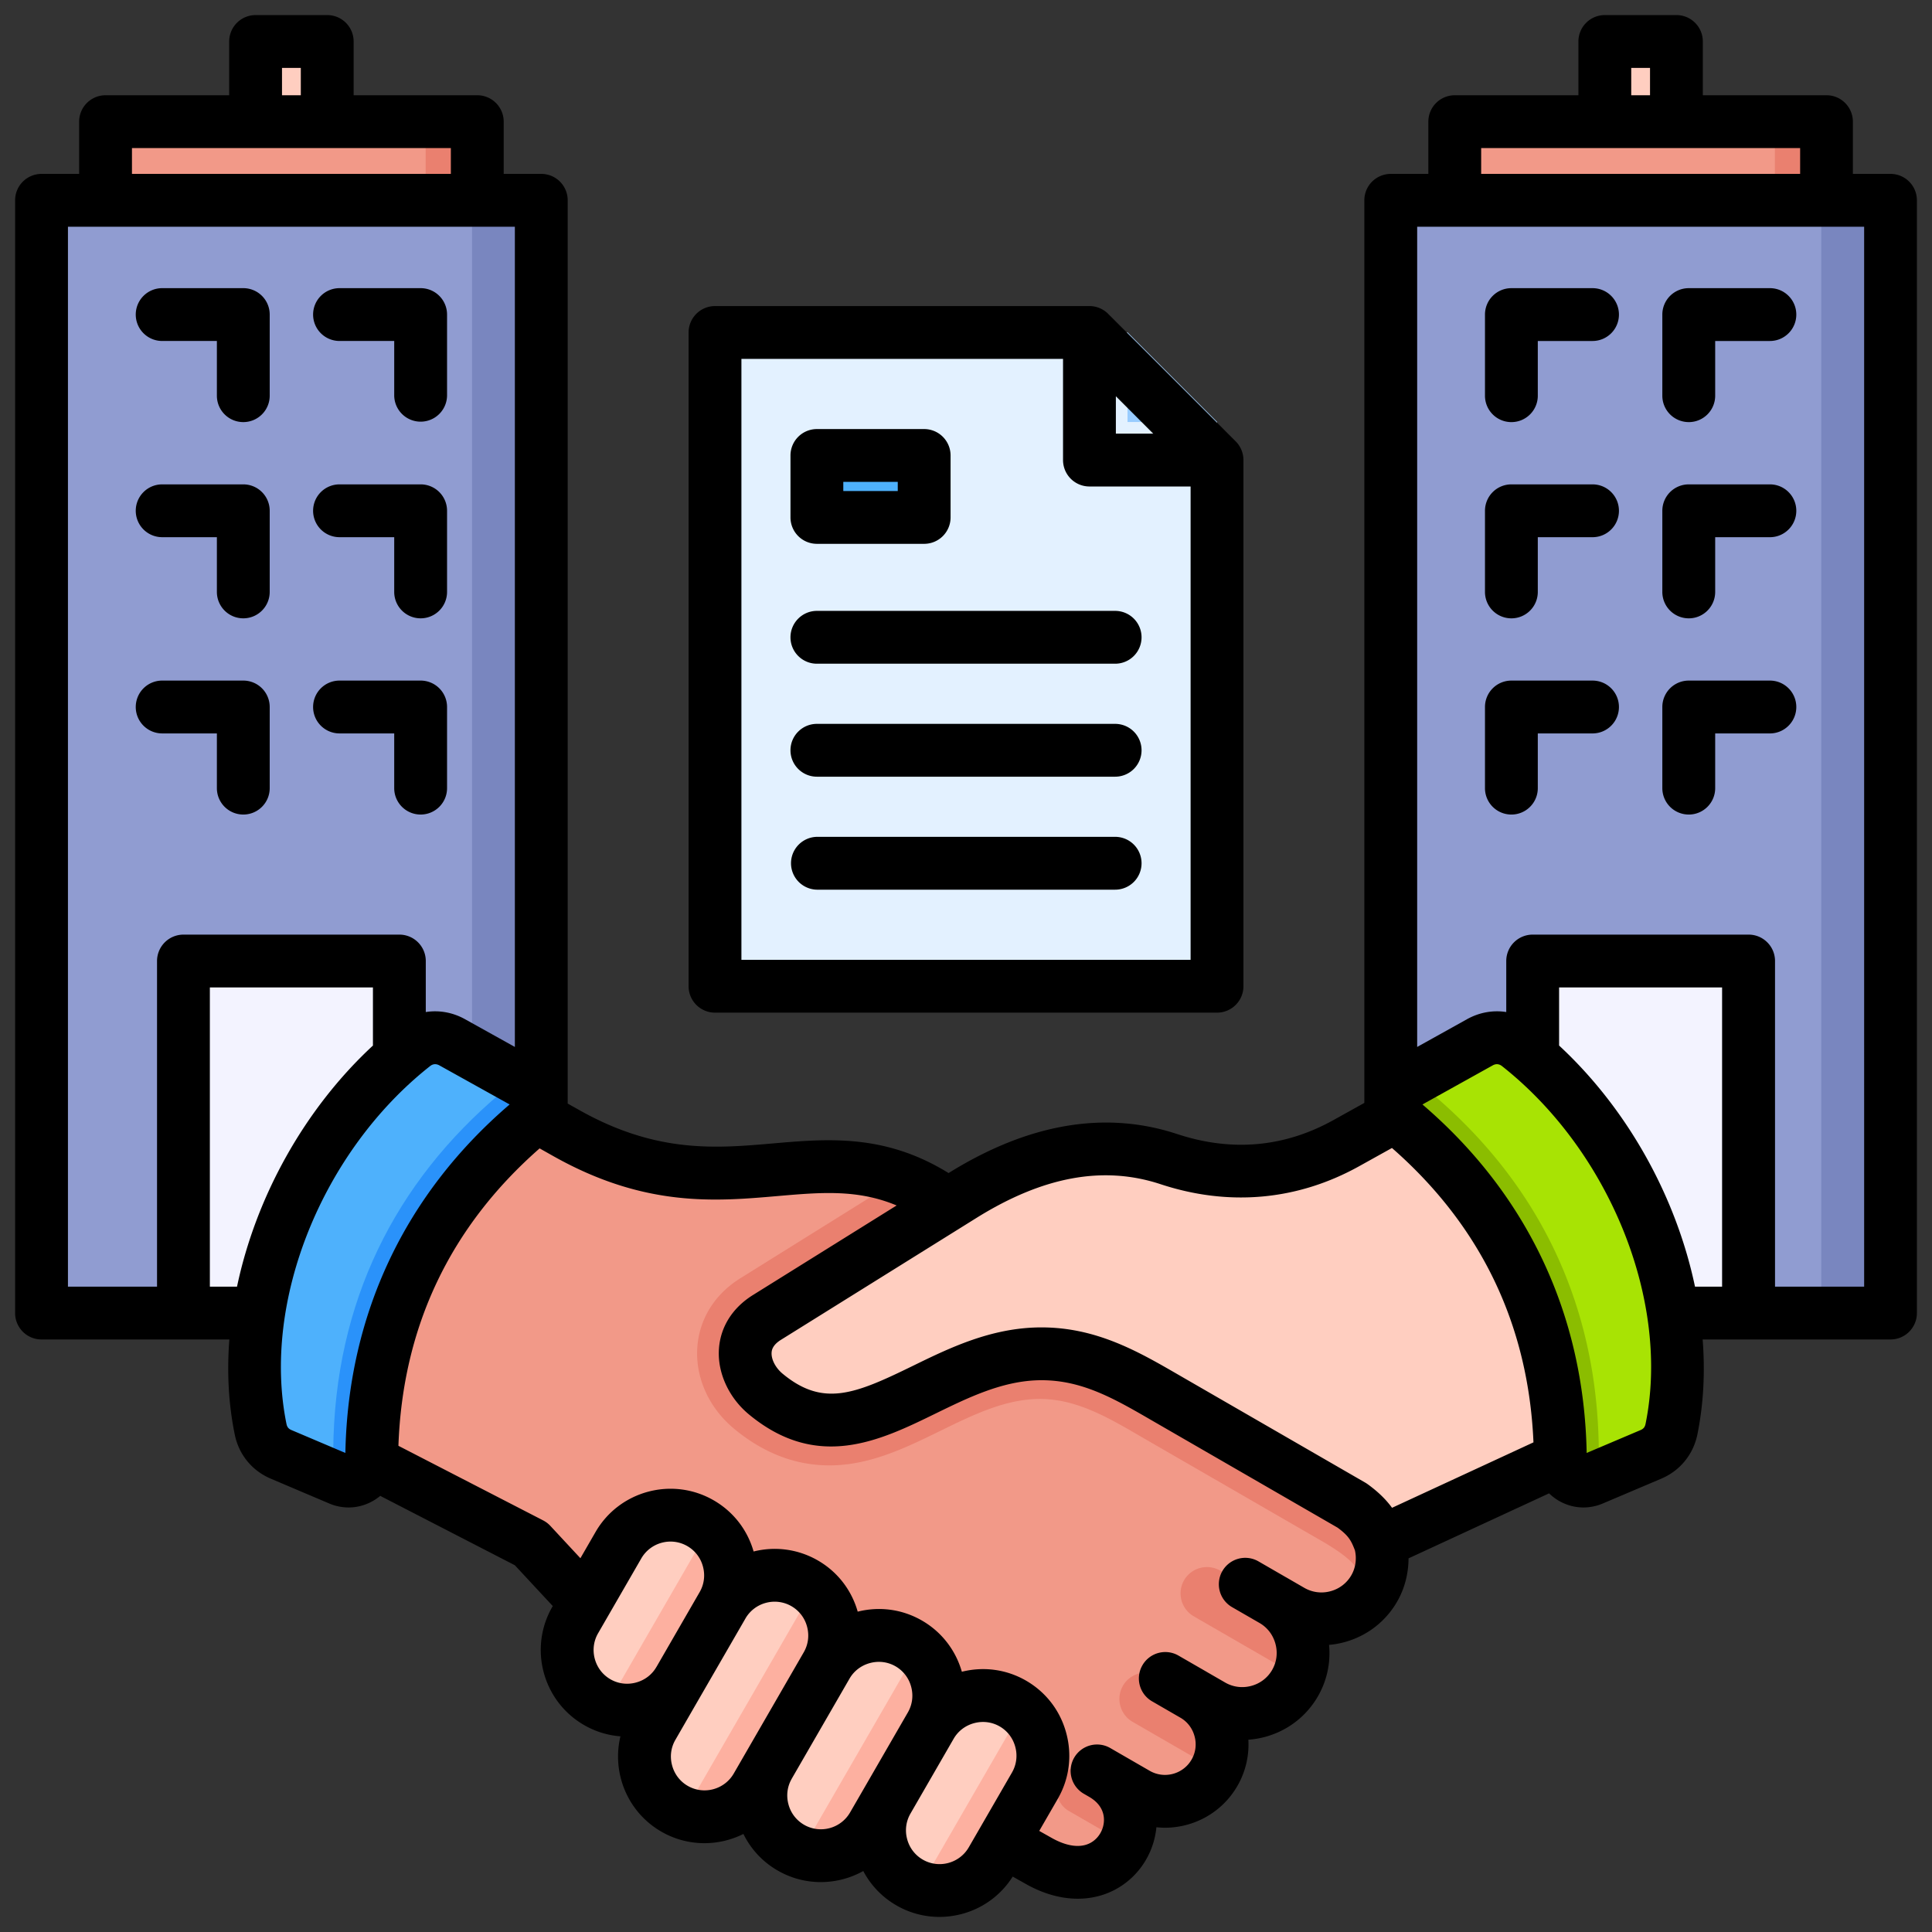
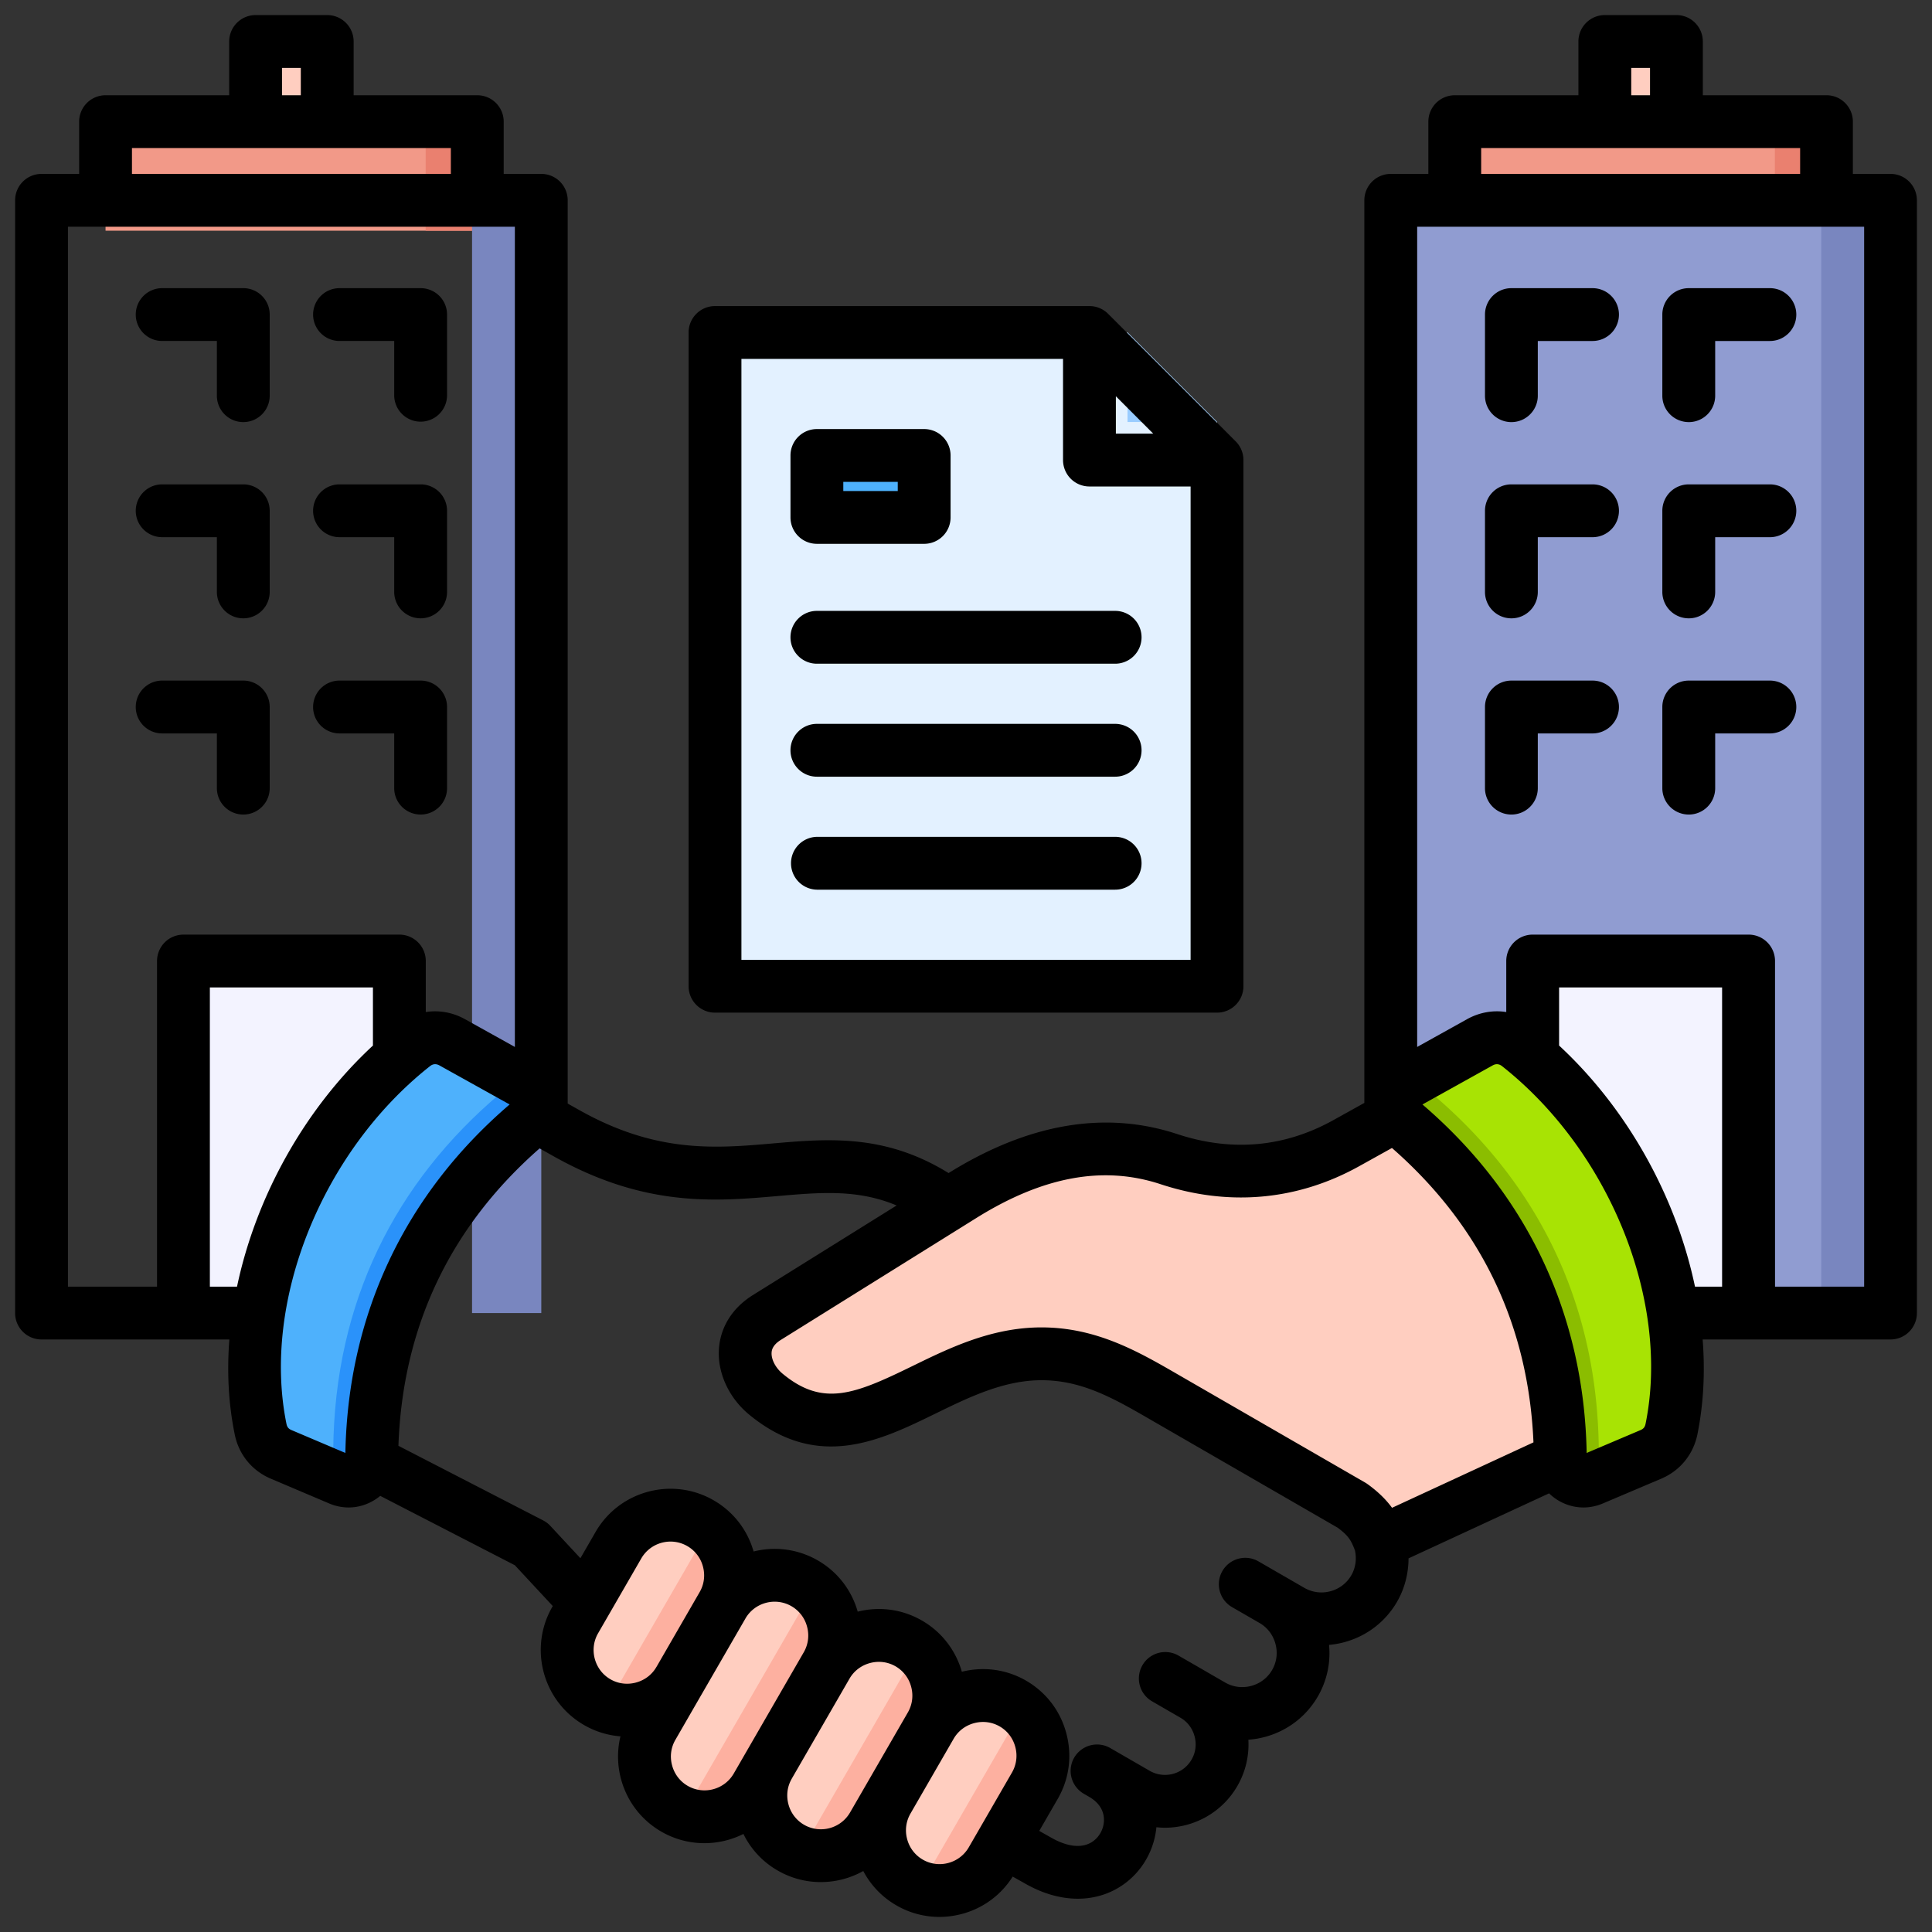
<svg xmlns="http://www.w3.org/2000/svg" version="1.1" width="60" height="60" x="0" y="0" viewBox="0 0 512 512" style="enable-background:new 0 0 512 512" xml:space="preserve" class="">
  <rect x="0" y="0" width="512" height="512" fill="#333333" stroke="none" />
  <g>
    <path fill="#ffcec0" d="M425.293 10.995h18.981v31.847h-18.981z" opacity="1" data-original="#ffcec0" />
    <path fill="#f29988" d="M385.528 32.243h98.512v28.895h-98.512z" opacity="1" data-original="#f29988" />
    <path fill="#ea806f" d="M470.356 32.243h13.684v28.895h-13.684z" opacity="1" data-original="#ea806f" />
    <path fill="#909cd1" d="M368.562 53.086h132.443v294.888H368.562z" opacity="1" data-original="#909cd1" />
    <path fill="#f3f3ff" d="M406.175 254.681h57.218v93.292h-57.218z" opacity="1" data-original="#f3f3ff" />
    <path fill="#7986bf" d="M482.656 53.086h18.349v294.888h-18.349z" opacity="1" data-original="#7986bf" />
    <path fill="#ffcec0" d="M67.736 10.995h18.981v31.847H67.736z" opacity="1" data-original="#ffcec0" />
    <path fill="#f29988" d="M27.97 32.243h98.512v28.896H27.97z" opacity="1" data-original="#f29988" />
    <path fill="#ea806f" d="M112.799 32.243h13.684v28.896h-13.684z" opacity="1" data-original="#ea806f" />
-     <path fill="#909cd1" d="M11.005 53.086h132.443v294.888H11.005z" opacity="1" data-original="#909cd1" />
    <path fill="#f3f3ff" d="M48.617 254.681h57.218v93.292H48.617z" opacity="1" data-original="#f3f3ff" />
    <path fill="#7986bf" d="M125.099 53.086h18.349v294.888h-18.349z" opacity="1" data-original="#7986bf" />
    <path fill="#e3f1ff" fill-rule="evenodd" d="m189.49 88.112 109.314.001 23.716 23.715v149.533H189.49z" opacity="1" data-original="#e3f1ff" class="" />
    <path fill="#99ccff" fill-rule="evenodd" d="m298.804 88.112 23.716 23.716h-23.716z" opacity="1" data-original="#99ccff" />
    <path fill="#4eb1fc" d="M216.487 120.703h28.424v16.417h-28.424z" opacity="1" data-original="#4eb1fc" />
    <g fill-rule="evenodd">
-       <path fill="#f29988" d="m258.545 484.219 16.122 9.169c20.81 12.015 33.389-13.533 17.131-22.999l9.052 5.226c7.23 4.175 16.561 1.674 20.736-5.556 4.16-7.205 1.675-16.526-5.509-20.708l4.842 2.796c7.699 4.444 17.635 1.782 22.079-5.916 4.426-7.667 1.787-17.585-5.852-22.042l.015.009 4.811 2.778c7.698 4.445 17.635 1.782 22.079-5.916 2.21-3.828 2.645-8.267 1.589-12.257-1.258-3.257-2.363-6.121-7.506-9.821l-48.568-28.04c-25.702-20.622-39.608-32.481-58.807-51.981-33.358-23.976-57.366 5.85-101.498-18.971l-31.391-17.656c-28.012 22.823-43.907 51.39-34.056 97.971l56.06 28.899 14.452 15.552 104.217 59.464z" opacity="1" data-original="#f29988" />
-       <path fill="#ea806f" d="M361.314 424.571a16.041 16.041 0 0 0 2.739-3.512c2.21-3.828 2.645-8.267 1.589-12.257-1.258-3.257-2.363-6.121-7.506-9.821l-48.569-28.041c-25.701-20.622-39.608-32.481-58.807-51.981-4.166-2.994-8.185-5.149-12.116-6.676l-42.433 26.456c-15.199 9.477-14.825 29-1.632 39.925 7.68 6.36 16.599 10.043 26.663 9.651 20.103-.782 35.955-17.472 54.188-17.58 10.404-.061 19.41 5.644 28.101 10.661l48.01 27.718c4.108 2.625 12.281 7.289 9.773 15.456zM289.467 469.042c-2.986-1.723-6.833-.692-8.556 2.293-1.721 2.981-.689 6.835 2.293 8.556l14.744 8.512c2.698-5.934 1.316-13.668-6.148-18.014l-2.332-1.347zM307.138 444.189c-3.333-1.924-7.628-.773-9.552 2.56-1.922 3.328-.769 7.631 2.559 9.552l21.997 12.7c3.353-7.035.772-15.669-6.065-19.65l-8.94-5.162zM337.148 424.188l-13.804-7.969c-3.333-1.924-7.628-.773-9.552 2.56-1.922 3.328-.769 7.631 2.559 9.552l27.608 15.94c2.99-7.323.19-15.997-6.812-20.082z" opacity="1" data-original="#ea806f" />
      <path fill="#ffcec0" d="M151.619 429.448c-4.395 7.613-1.762 17.437 5.85 21.832 7.602 4.389 17.443 1.752 21.832-5.85l11.486-19.895c4.395-7.612 1.763-17.436-5.85-21.832-7.602-4.389-17.444-1.752-21.832 5.85l-11.486 19.894zM234.666 477.395c-4.395 7.613-1.763 17.437 5.85 21.832 7.602 4.389 17.443 1.752 21.832-5.85l11.486-19.895c4.395-7.613 1.763-17.437-5.85-21.832-7.602-4.389-17.444-1.752-21.833 5.85l-11.486 19.895z" opacity="1" data-original="#ffcec0" />
      <path fill="#ffcec0" d="M203.106 468.129c-4.395 7.613-1.762 17.437 5.85 21.832 7.602 4.389 17.443 1.752 21.832-5.85l15.364-26.612c4.395-7.612 1.763-17.436-5.85-21.832-7.602-4.389-17.444-1.752-21.832 5.85l-15.364 26.611z" opacity="1" data-original="#ffcec0" />
      <path fill="#ffcec0" d="M172.167 457.787c-4.395 7.612-1.762 17.437 5.85 21.833 7.602 4.389 17.443 1.752 21.832-5.85l18.62-32.252c4.395-7.612 1.763-17.436-5.85-21.832-7.602-4.389-17.444-1.752-21.833 5.85l-18.62 32.252zM427.234 380.304l-61.591 28.497c-1.258-3.257-2.363-6.121-7.506-9.821l-48.568-28.041c-10.613-6.127-20.846-12.358-34.21-12.279-29.068.172-48.596 30.977-73.077 10.704-6.164-5.104-8.473-14.896.32-20.378l51.933-32.38c17.325-10.802 35.973-15.951 54.904-9.711 16.234 5.351 32.278 4.058 47.217-4.25l36.522-20.313c31.478 21.755 45.253 61.383 34.056 97.972z" opacity="1" data-original="#ffcec0" />
      <path fill="#8bbd00" d="m437.463 385.043-15.431 6.553c-1.949.828-4.005.645-5.777-.515s-2.762-2.97-2.784-5.088c-.371-36.648-15.369-66.697-41.976-89.098-1.596-1.344-2.363-3.222-2.163-5.299s1.311-3.773 3.135-4.788l19.68-10.946c3.325-1.85 7.217-1.538 10.205.819 31.124 24.549 47.564 67.381 40.548 101.713-.627 3.069-2.554 5.424-5.438 6.649z" opacity="1" data-original="#8bbd00" />
      <path fill="#a8e304" d="m437.463 385.043-10.631 4.515a6.385 6.385 0 0 1-.186-.118c-1.878-1.229-2.929-3.149-2.952-5.395-.394-38.856-16.295-70.716-44.505-94.466-1.59-1.338-2.404-3.176-2.321-5.22l15.278-8.498c3.325-1.849 7.217-1.537 10.205.819 31.124 24.549 47.564 67.381 40.548 101.712-.627 3.069-2.554 5.424-5.438 6.649z" opacity="1" data-original="#a8e304" />
      <path fill="#2a92fa" d="m74.547 385.043 15.431 6.553c1.949.828 4.005.644 5.777-.515 1.771-1.16 2.762-2.97 2.784-5.088.371-36.648 15.369-66.697 41.976-89.098 1.597-1.344 2.364-3.222 2.163-5.299s-1.311-3.773-3.135-4.788l-19.68-10.946c-3.325-1.85-7.218-1.538-10.206.819-31.124 24.549-47.564 67.381-40.548 101.713.627 3.069 2.554 5.424 5.437 6.649z" opacity="1" data-original="#2a92fa" />
      <path fill="#4eb1fc" d="m74.547 385.043 10.631 4.515c.062-.038.124-.077.186-.118 1.879-1.229 2.929-3.149 2.952-5.395.393-38.856 16.295-70.716 44.505-94.466 1.59-1.338 2.404-3.176 2.321-5.22l-15.278-8.498c-3.325-1.849-7.218-1.537-10.205.819-31.124 24.549-47.564 67.381-40.548 101.712.627 3.069 2.554 5.424 5.437 6.649z" opacity="1" data-original="#4eb1fc" />
      <path fill="#fdb0a0" d="M160.44 452.611c7.029 2.314 15.026-.537 18.861-7.18l11.486-19.896c3.841-6.653 2.315-14.994-3.212-19.925l-27.136 47.001zM243.486 500.558c7.029 2.314 15.027-.537 18.862-7.18l11.486-19.895c3.841-6.653 2.314-14.994-3.212-19.925zM211.926 491.292c7.029 2.314 15.026-.537 18.861-7.18l15.364-26.612c3.841-6.652 2.315-14.994-3.212-19.925l-31.014 53.717zM180.987 480.949c7.016 2.31 14.997-.527 18.84-7.143l18.642-32.289c3.841-6.652 2.315-14.994-3.212-19.925l-34.27 59.358z" opacity="1" data-original="#fdb0a0" />
      <path d="M35.975 135.362a7.001 7.001 0 0 1 6.999-6.999h21.502a6.995 6.995 0 0 1 6.999 6.999v21.497c0 3.87-3.128 7.004-6.999 7.004s-6.999-3.133-6.999-7.004V142.36H42.974a7.001 7.001 0 0 1-6.999-6.999zm0 51.999a7.001 7.001 0 0 1 6.999-6.999h21.502a6.995 6.995 0 0 1 6.999 6.999v21.502c0 3.866-3.128 6.998-6.999 6.998s-6.999-3.133-6.999-6.998v-14.499H42.974a7.002 7.002 0 0 1-6.999-7.003zm0-103.997a7.001 7.001 0 0 1 6.999-6.999h21.502a6.995 6.995 0 0 1 6.999 6.999v21.497c0 3.866-3.128 6.999-6.999 6.999s-6.999-3.133-6.999-6.999V90.362H42.974a7.001 7.001 0 0 1-6.999-6.999zm47 51.998a7.001 7.001 0 0 1 6.998-6.999h21.502a6.998 6.998 0 0 1 6.999 6.999v21.497c0 3.87-3.133 7.004-6.999 7.004s-7.003-3.133-7.003-7.004V142.36H89.973a7 7 0 0 1-6.998-6.999zm0-51.998a7.001 7.001 0 0 1 6.998-6.999h21.502a6.998 6.998 0 0 1 6.999 6.999v21.497a7.002 7.002 0 0 1-14.002 0V90.362H89.973a7 7 0 0 1-6.998-6.999zm0 103.997a7.001 7.001 0 0 1 6.998-6.999h21.502a6.998 6.998 0 0 1 6.999 6.999v21.502c0 3.866-3.133 6.998-6.999 6.998s-7.003-3.133-7.003-6.998v-14.499H89.973a7.001 7.001 0 0 1-6.998-7.003zm310.56-30.501v-21.497a6.995 6.995 0 0 1 6.999-6.999h21.502c3.87 0 6.999 3.133 6.999 6.999s-3.128 6.999-6.999 6.999h-14.503v14.499c0 3.87-3.128 7.004-6.999 7.004s-6.999-3.133-6.999-7.004zm47 0v-21.497a7 7 0 0 1 7.018-6.999h21.497c3.856 0 6.989 3.133 6.989 6.999s-3.133 6.999-6.989 6.999h-14.508v14.499c0 3.87-3.133 7.004-6.989 7.004a7 7 0 0 1-7.018-7.004zm-47 52.004v-21.502a6.995 6.995 0 0 1 6.999-6.999h21.502c3.87 0 6.999 3.133 6.999 6.999s-3.128 7.003-6.999 7.003h-14.503v14.499c0 3.866-3.128 6.998-6.999 6.998s-6.999-3.133-6.999-6.998zm0-104.002V83.365a6.995 6.995 0 0 1 6.999-6.999h21.502c3.87 0 6.999 3.133 6.999 6.999s-3.128 6.999-6.999 6.999h-14.503v14.499c0 3.866-3.128 6.999-6.999 6.999s-6.999-3.133-6.999-6.999zm47 0V83.365a7 7 0 0 1 7.018-6.999h21.497c3.856 0 6.989 3.133 6.989 6.999s-3.133 6.999-6.989 6.999h-14.508v14.499c0 3.866-3.133 6.999-6.989 6.999a7 7 0 0 1-7.018-6.999zm0 104.002v-21.502a7 7 0 0 1 7.018-6.999h21.497c3.856 0 6.989 3.133 6.989 6.999s-3.133 7.003-6.989 7.003h-14.508v14.499c0 3.866-3.133 6.998-6.989 6.998a6.999 6.999 0 0 1-7.018-6.998zm53.483 132.112V60.087H375.565v217.365l13.207-7.351c3.302-1.832 6.922-2.449 10.402-1.899v-13.52a6.995 6.995 0 0 1 6.999-6.999h57.238c3.856 0 6.989 3.133 6.989 6.999v86.293h23.618zm-80.842-63.894v-15.4h43.197v79.294h-7.182c-4.979-23.705-17.786-47.01-36.015-63.894zm22.905 100.291c-.169.819-.55 1.287-1.316 1.61l-14.282 6.063c-.699-36.647-15.718-68.531-43.52-92.352l18.62-10.358c.863-.477 1.692-.41 2.473.202 28.636 22.596 44.638 62.482 38.025 94.835zm-74.296 15.525-49.623-28.645c-10.681-6.18-21.758-12.547-36.43-12.479-13.12.077-24.197 5.49-33.977 10.272-15.202 7.423-23.632 10.884-34.352 2.005-1.87-1.547-3.042-3.803-2.921-5.62.039-.473.13-1.899 2.473-3.36l51.767-32.275c17.689-11.033 33.668-13.968 48.832-8.975 18.1 5.972 36.31 4.324 52.649-4.767l8.681-4.825c23.57 20.625 36.169 46.841 37.5 78.013l-37.48 17.342c-1.441-1.986-3.47-4.102-6.531-6.309a7.594 7.594 0 0 0-.588-.376zm-3.673 24.568c1.133-1.952 1.47-4.343.959-6.603-.969-2.507-1.576-3.798-4.608-6.025l-49.309-28.467c-9.818-5.688-18.321-10.599-29.132-10.599h-.207c-9.92.058-19.073 4.531-27.923 8.854-14.638 7.153-31.239 15.26-49.42.207-5.331-4.41-8.377-11.057-7.948-17.342.39-5.837 3.591-10.917 9.028-14.301l38.064-23.729c-10.344-4.324-20.023-3.49-31.562-2.492-16.48 1.432-35.172 3.051-59.397-10.575l-3.654-2.058c-23.729 20.813-36.309 47.299-37.418 78.817l38.358 19.772a7.014 7.014 0 0 1 1.918 1.46l7.953 8.56 4.01-6.946c6.319-10.951 20.37-14.72 31.321-8.392 5.177 2.989 8.917 7.789 10.57 13.554 5.567-1.393 11.669-.718 17.029 2.376 5.182 2.988 8.917 7.799 10.561 13.568 5.818-1.46 11.848-.627 17.029 2.362 5.36 3.09 8.989 8.035 10.57 13.564 5.818-1.456 11.848-.622 17.02 2.362 5.288 3.056 9.081 8.001 10.657 13.93 1.591 5.929.791 12.108-2.265 17.396l-4.902 8.493 3.099 1.745c4.198 2.424 7.958 2.887 10.628 1.34 2.082-1.195 3.422-3.557 3.422-6.015 0-1.749-.689-4.232-3.957-6.117l-1.374-.795a7 7 0 0 1-2.569-9.558 7.006 7.006 0 0 1 9.568-2.564l1.369.791.015.01 9.067 5.234c3.885 2.241 8.864.906 11.1-2.974a8.018 8.018 0 0 0 .791-6.165c-.559-2.111-1.899-3.871-3.76-4.941l-.01-.005-7.49-4.329c-3.35-1.933-4.487-6.213-2.56-9.558a6.993 6.993 0 0 1 9.558-2.564l7.505 4.328v.005l4.868 2.81c2.096 1.21 4.55 1.523 6.907.892 2.362-.631 4.333-2.135 5.538-4.227 1.205-2.087 1.523-4.536.882-6.907-.632-2.362-2.121-4.323-4.198-5.528l-7.312-4.218a7.005 7.005 0 0 1-2.559-9.558 6.998 6.998 0 0 1 9.563-2.564l7.288 4.208h.01l4.868 2.815a9.05 9.05 0 0 0 6.902.892 9.022 9.022 0 0 0 5.538-4.227zm-113.565 75.352a8.856 8.856 0 0 1-4.141-5.427 8.835 8.835 0 0 1 .868-6.757v-.014l.01-.005 11.448-19.835c1.181-2.039 3.104-3.504 5.422-4.126 2.319-.622 4.729-.313 6.772.868 2.048 1.181 3.519 3.109 4.135 5.427a8.871 8.871 0 0 1-.868 6.772l-11.452 19.829c-2.458 4.261-7.939 5.731-12.195 3.268zm-31.461-9.235a8.85 8.85 0 0 1-4.14-5.427c-.622-2.318-.313-4.719.877-6.772v-.014l15.308-26.51c1.181-2.049 3.109-3.514 5.432-4.136 2.319-.622 4.719-.313 6.767.868a8.85 8.85 0 0 1 4.14 5.427c.622 2.318.313 4.719-.868 6.772l-12.913 22.36-2.41 4.165c-2.458 4.261-7.929 5.731-12.195 3.268zm-30.834-10.31c-2.049-1.181-3.519-3.109-4.141-5.428-.626-2.314-.318-4.724.873-6.772l5.316-9.221 13.241-22.919v-.005c2.463-4.266 7.944-5.726 12.205-3.268a8.844 8.844 0 0 1 4.135 5.427c.622 2.314.313 4.719-.868 6.767l-16.089 27.869-2.473 4.28c-2.468 4.266-7.939 5.731-12.199 3.268zm-13.718-27.378c-2.314.622-4.719.313-6.763-.868-2.058-1.186-3.528-3.114-4.15-5.427-.617-2.314-.308-4.719.882-6.772l11.447-19.83c2.463-4.261 7.929-5.731 12.19-3.268a8.839 8.839 0 0 1 4.15 5.427c.622 2.314.313 4.719-.877 6.767l-11.443 19.829-.01.005c-1.176 2.044-3.099 3.514-5.428 4.136zm-77.01-60.848-14.282-6.063c-.771-.323-1.152-.791-1.321-1.61-6.608-32.352 9.39-72.238 38.04-94.835.434-.347.882-.516 1.35-.516.361 0 .742.106 1.123.313l18.62 10.358c-27.802 23.826-42.831 55.71-43.53 92.352zm-28.713-44.07c4.984-23.7 17.791-47.01 36.02-63.894v-15.4H55.616v79.294h7.196zM18.006 60.087v280.888h23.609v-86.293a7.005 7.005 0 0 1 6.999-6.999h57.219a6.997 6.997 0 0 1 7.004 6.999v13.52c3.48-.549 7.109.067 10.401 1.899l13.207 7.351V60.087zM34.973 39.24h84.509v6.845h-84.51V39.24zm39.761-21.247h4.984v7.249h-4.984zm317.79 21.247h84.529v6.845h-84.529zm39.77-21.247h4.979v7.249h-4.979zm68.714 28.091h-9.977V32.246c0-3.87-3.133-7.004-6.989-7.004h-32.776V10.995c0-3.866-3.133-6.999-6.989-6.999h-18.981a6.996 6.996 0 0 0-6.999 6.999v14.248h-32.771a7.003 7.003 0 0 0-6.999 7.004v13.838h-9.958a6.996 6.996 0 0 0-7.003 6.998v239.199l-8.16 4.536c-13.019 7.24-26.968 8.488-41.472 3.707-19.068-6.281-39.438-2.8-60.549 10.349-16.846-10.421-31.928-9.12-46.537-7.857-15.169 1.321-30.863 2.68-51.319-8.83l-3.085-1.73V53.083a6.993 6.993 0 0 0-6.994-6.998h-9.963V32.247a7.003 7.003 0 0 0-6.999-7.004H93.717V10.995a6.995 6.995 0 0 0-6.999-6.999H67.737a7.001 7.001 0 0 0-6.999 6.999v14.248H27.974a6.996 6.996 0 0 0-6.999 7.004v13.838h-9.968a6.996 6.996 0 0 0-7.003 6.998v294.891a6.996 6.996 0 0 0 7.003 6.999h49.776c-.67 8.609-.231 17.101 1.431 25.204 1.08 5.312 4.57 9.573 9.558 11.693l15.434 6.55a13.187 13.187 0 0 0 5.177 1.075c2.502 0 4.97-.733 7.172-2.174.429-.28.829-.583 1.21-.901l35.678 18.389 10.05 10.816-.121.202c-6.319 10.946-2.55 25.002 8.401 31.321a22.644 22.644 0 0 0 9.65 2.998c-2.318 9.63 1.822 20.051 10.831 25.252 6.922 3.996 15.091 3.957 21.758.617a22.663 22.663 0 0 0 9.071 9.688c7.249 4.189 15.858 3.953 22.693.135a22.701 22.701 0 0 0 8.768 9.1 22.704 22.704 0 0 0 11.39 3.066c2 0 4.01-.265 6.001-.795a22.776 22.776 0 0 0 13.439-9.895l3.21 1.802c4.68 2.704 9.491 4.063 14.05 4.063 3.74 0 7.322-.916 10.513-2.762 5.856-3.379 9.679-9.462 10.31-16.181.747.077 1.509.13 2.256.13 7.654 0 15.111-3.972 19.203-11.062a21.936 21.936 0 0 0 2.911-12.262c7.408-.521 14.451-4.584 18.427-11.486a22.845 22.845 0 0 0 2.96-13.646c1.34-.121 2.67-.342 3.991-.699 5.972-1.6 10.961-5.418 14.041-10.749 2-3.475 3.022-7.461 3.032-11.481l37.24-17.227a14.277 14.277 0 0 0 1.938 1.566c2.203 1.441 4.671 2.174 7.172 2.174 1.735 0 3.49-.357 5.177-1.075l15.434-6.55c4.989-2.121 8.474-6.382 9.582-11.693 1.639-8.103 2.073-16.595 1.398-25.204h49.791c3.856 0 6.989-3.133 6.989-6.999V53.083c0-3.866-3.133-6.998-6.989-6.998zm-277.524 81.619h14.431v2.42h-14.431zm-6.999 16.417a7.001 7.001 0 0 1-6.999-6.998v-16.417a7.001 7.001 0 0 1 6.999-6.999h28.429a7.001 7.001 0 0 1 6.999 6.999v16.417a7 7 0 0 1-6.999 6.998zm86.038 54.712a6.995 6.995 0 0 1-6.999 6.999h-79.039c-3.861 0-6.999-3.133-6.999-6.999s3.138-6.999 6.999-6.999h79.039a6.995 6.995 0 0 1 6.999 6.999zm0 29.937a6.996 6.996 0 0 1-6.999 7.004h-79.039a7.003 7.003 0 0 1 0-14.003h79.039a6.995 6.995 0 0 1 6.999 6.999zm0-59.874a6.994 6.994 0 0 1-6.999 6.994h-79.039c-3.861 0-6.999-3.133-6.999-6.994s3.138-7.004 6.999-7.004h79.039a6.996 6.996 0 0 1 6.999 7.004zM196.482 95.11h85.233v26.809a7 7 0 0 0 6.999 7.004h26.809v125.442h-119.04V95.11zm99.235 9.9 9.905 9.91h-9.905zM189.484 268.361a7.001 7.001 0 0 1-6.999-6.999V88.116a7.003 7.003 0 0 1 6.999-7.004h99.23a6.98 6.98 0 0 1 4.95 2.053l33.812 33.803a7.035 7.035 0 0 1 2.049 4.95v139.444a7.005 7.005 0 0 1-6.999 6.999H189.483z" fill="#000000" opacity="1" data-original="#000000" />
    </g>
  </g>
</svg>